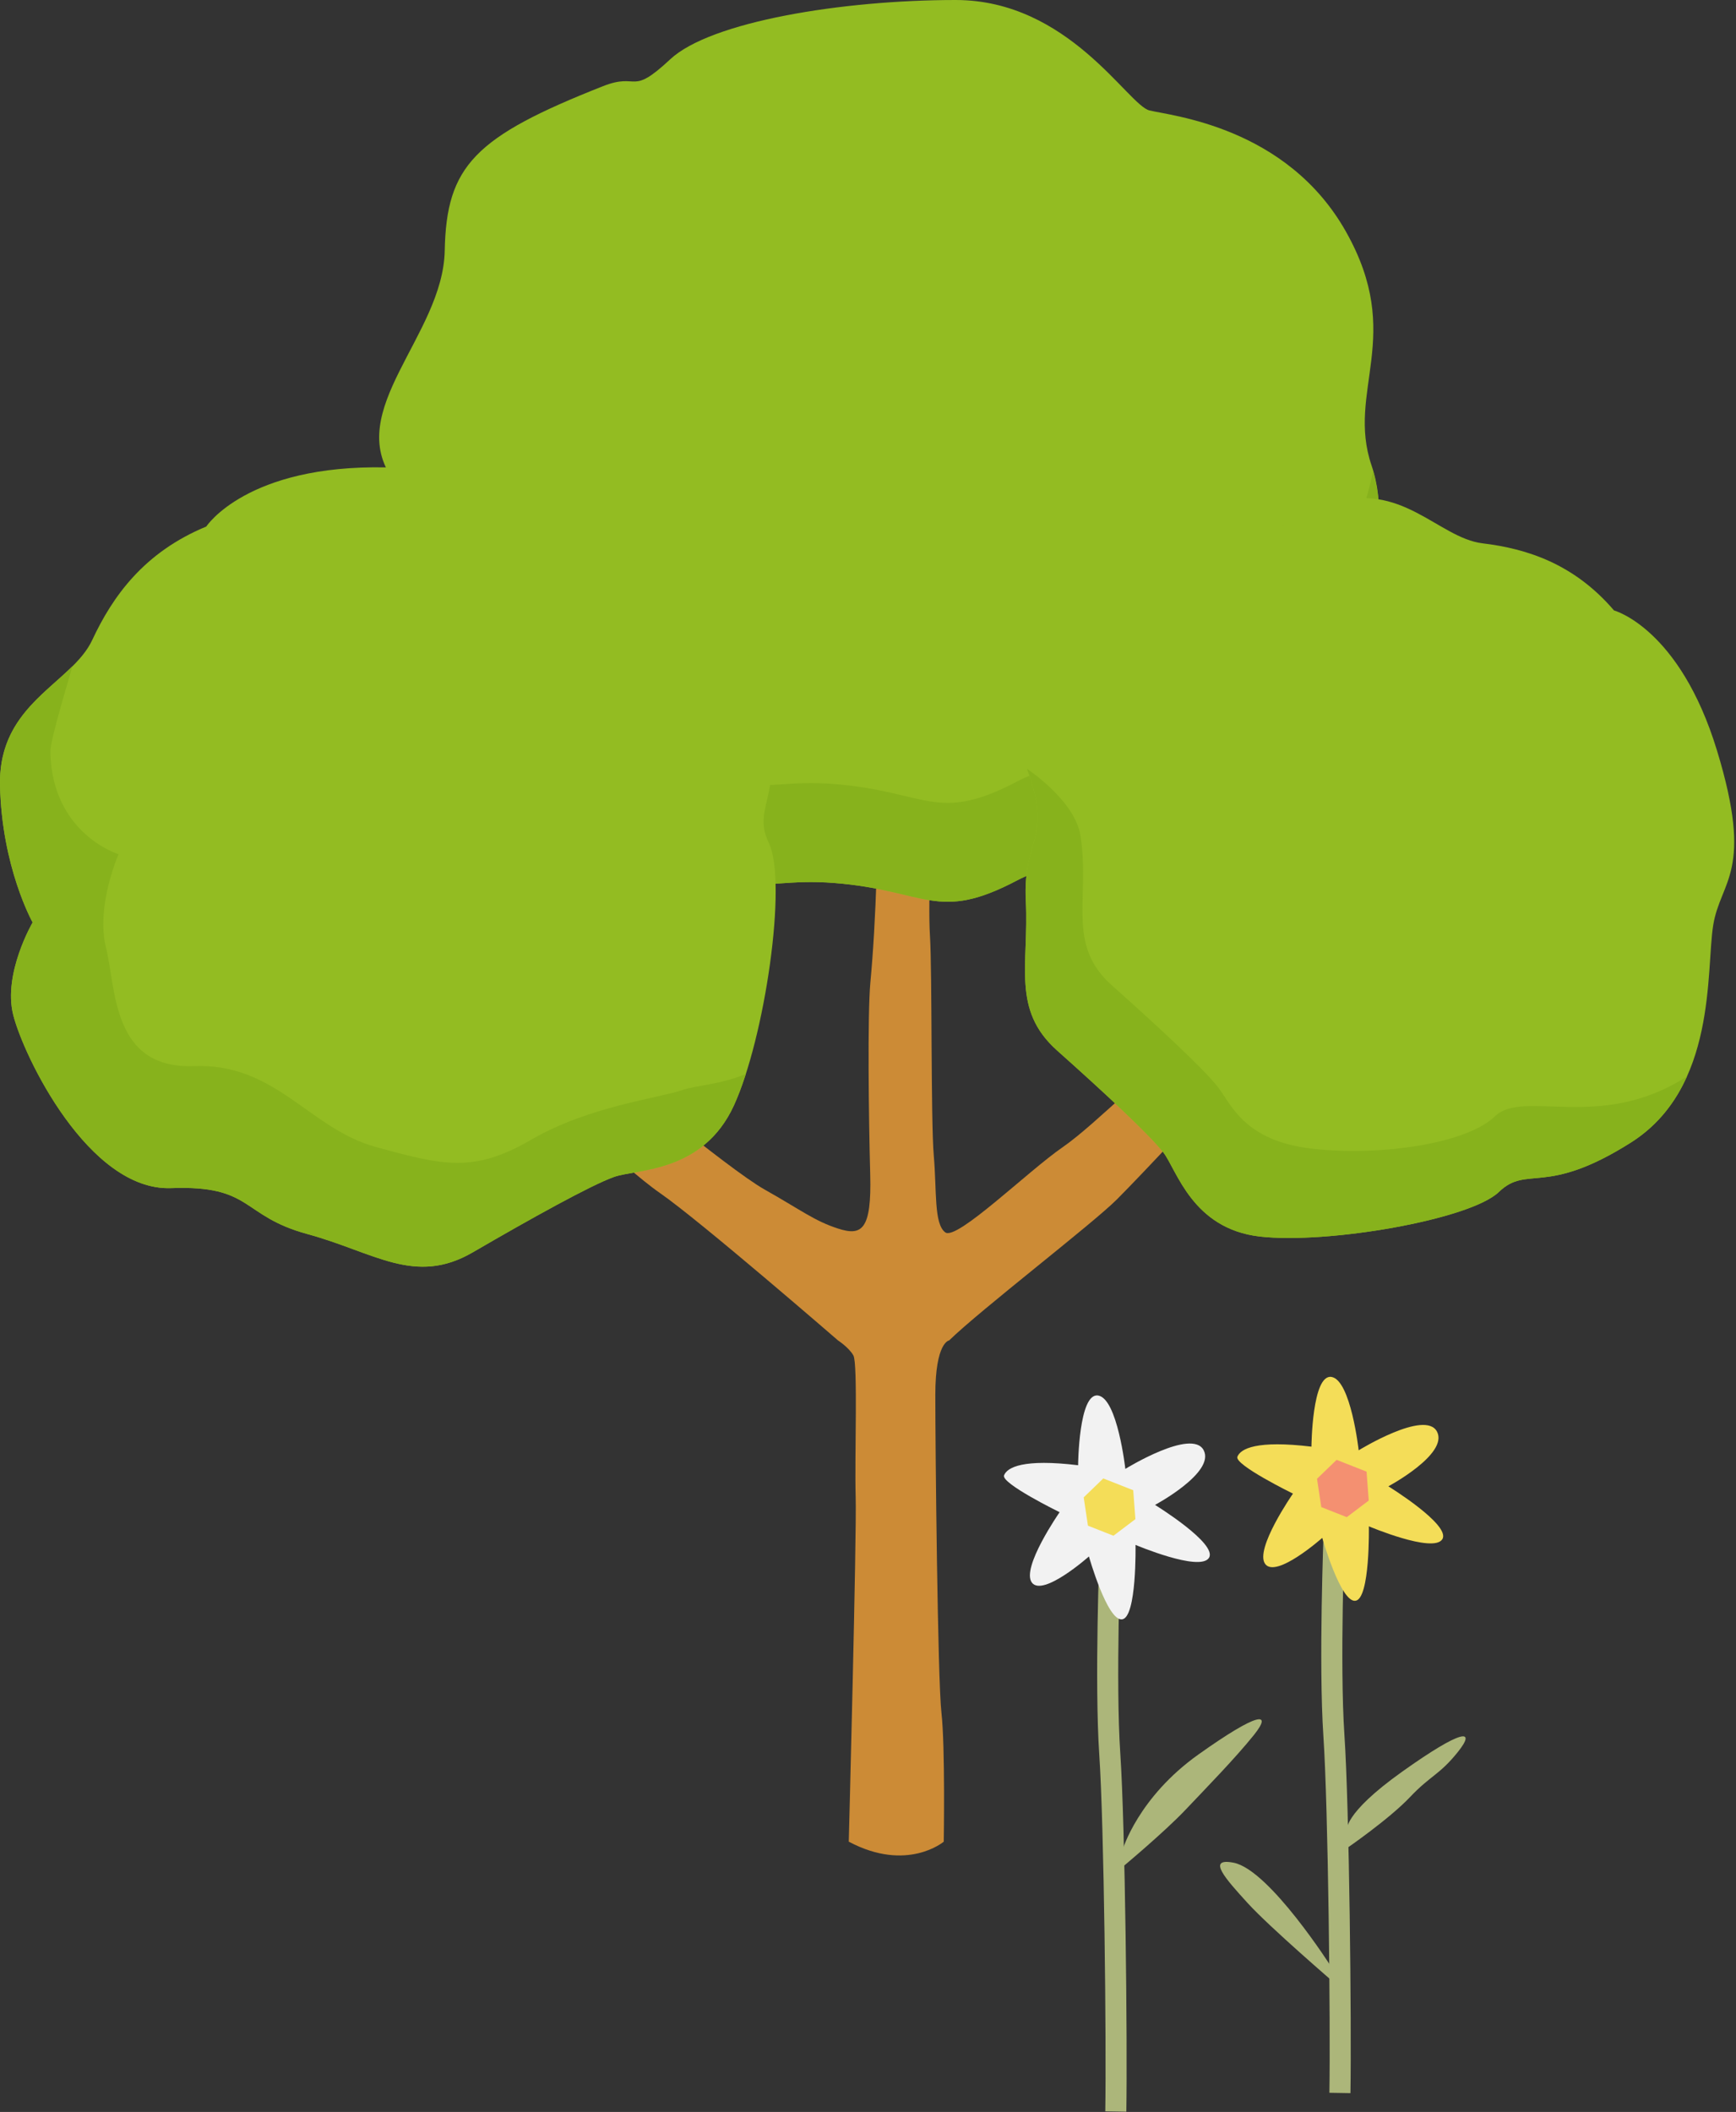
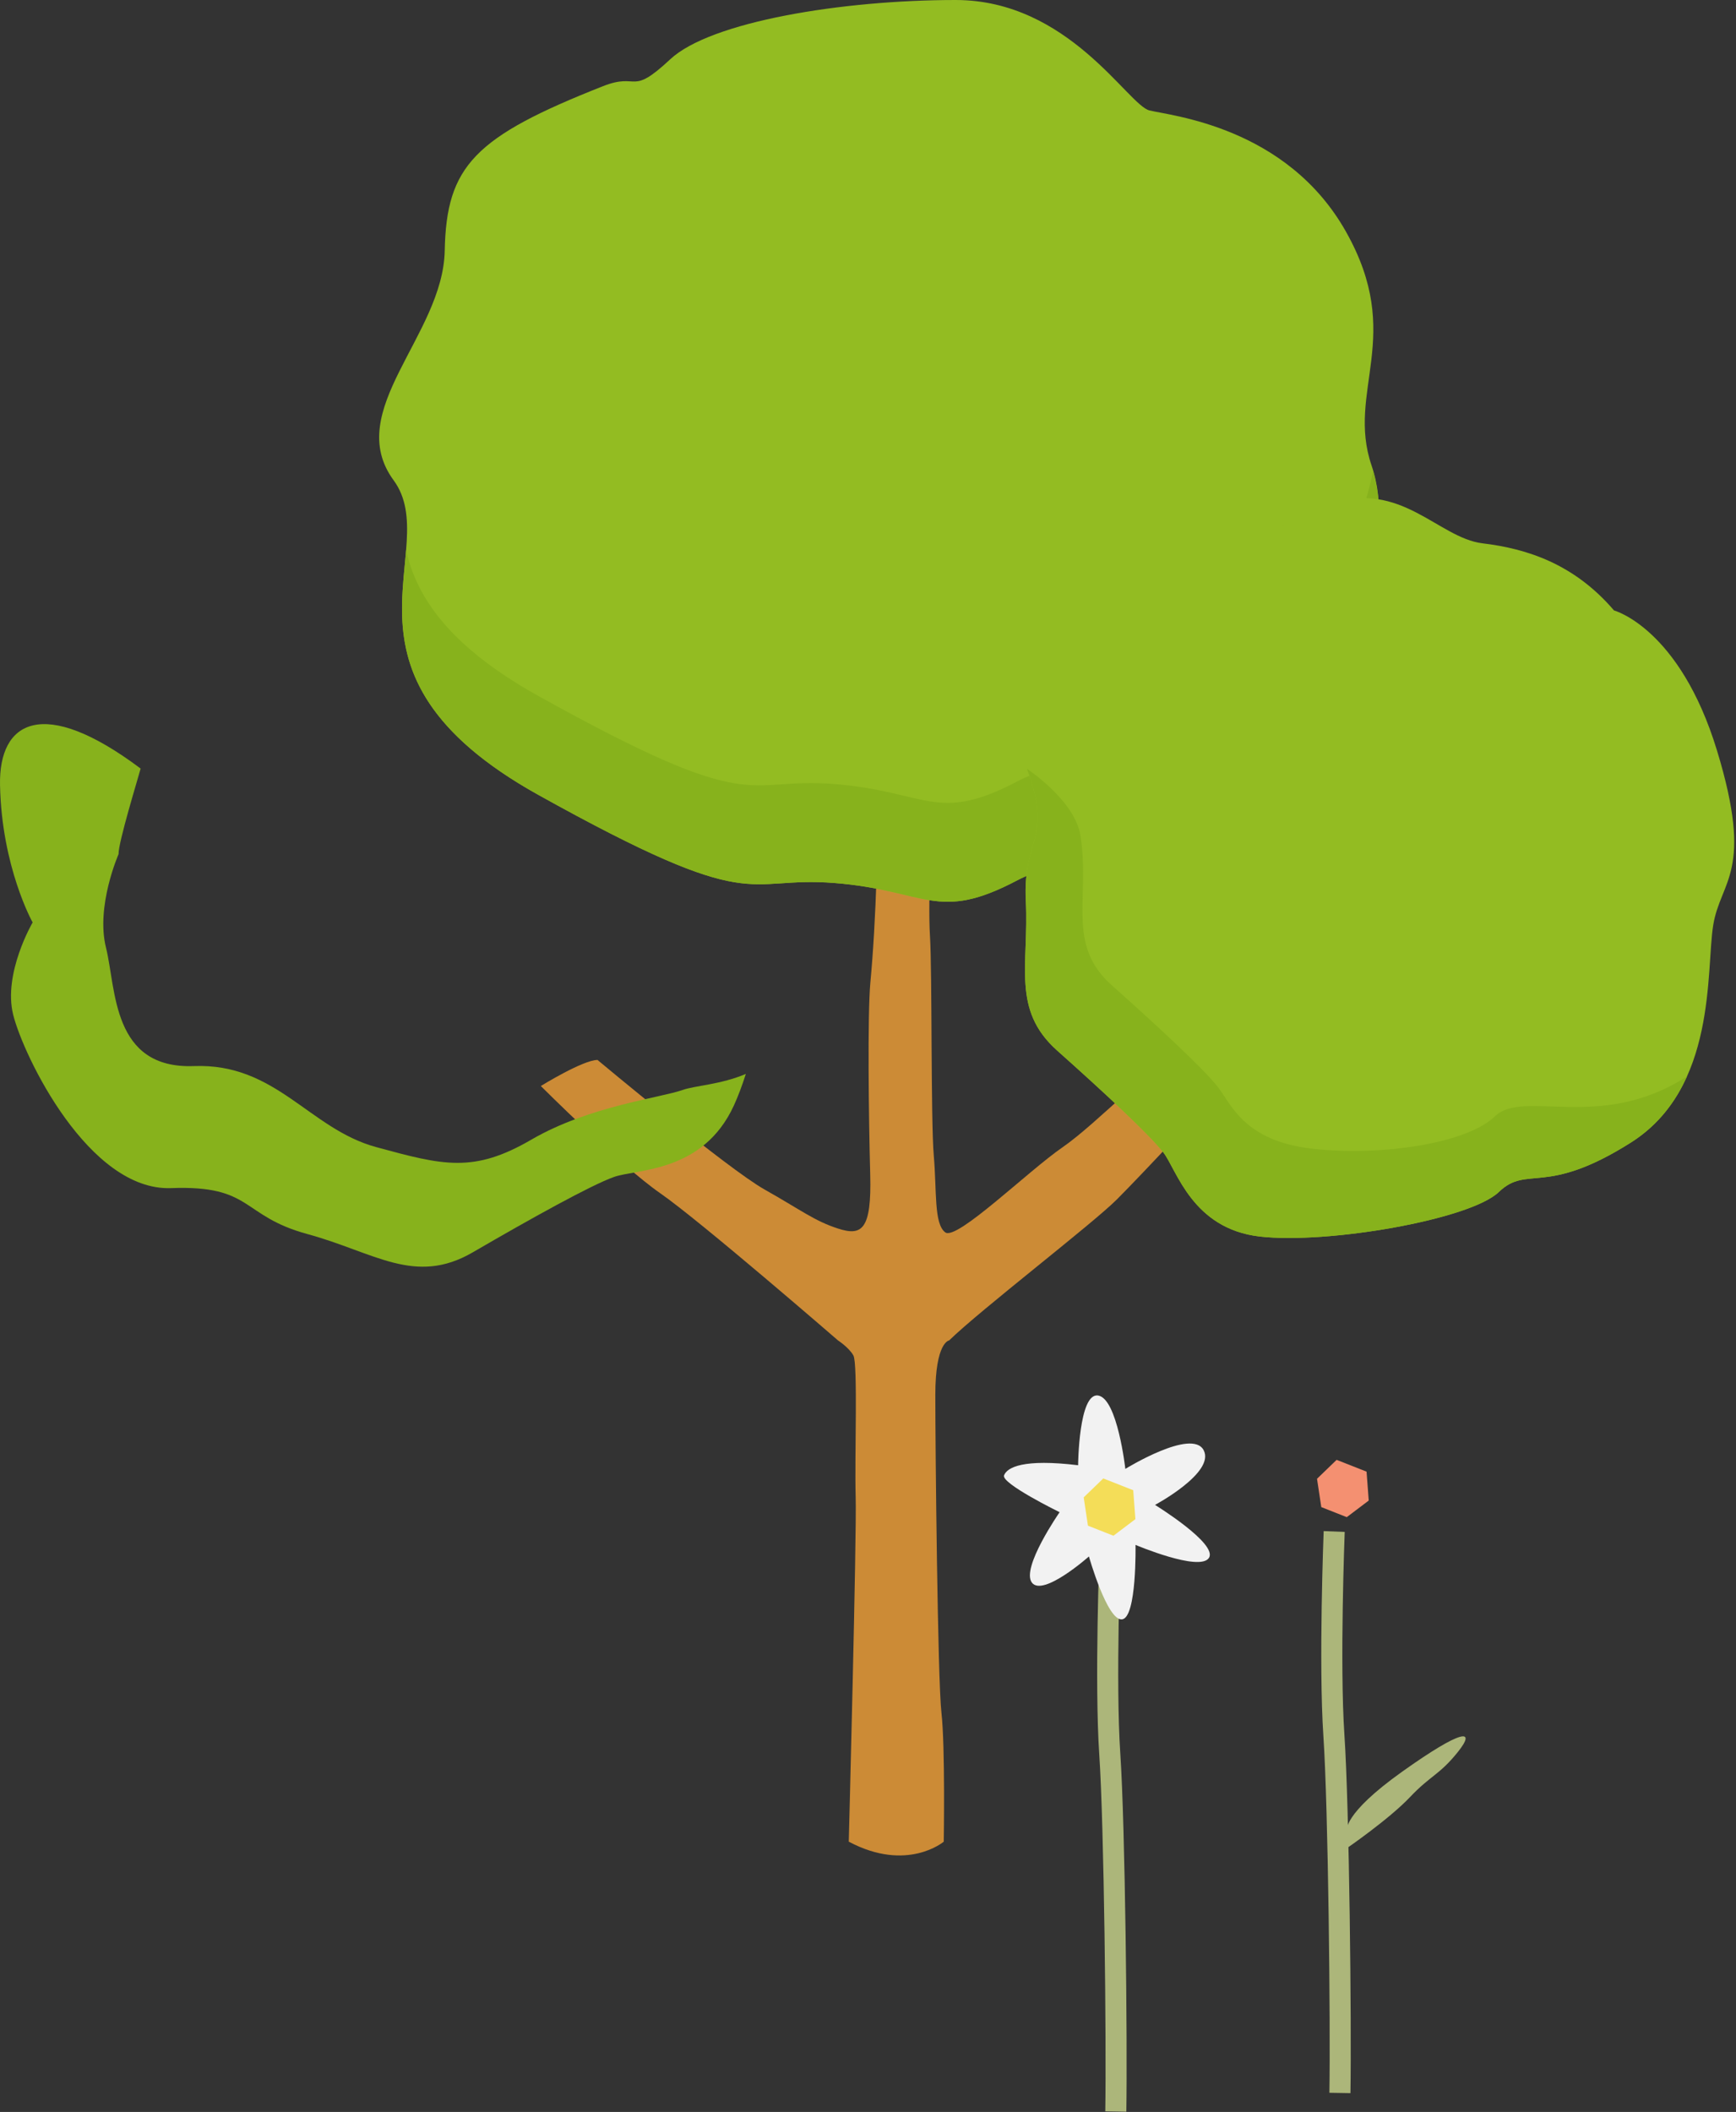
<svg xmlns="http://www.w3.org/2000/svg" version="1.1" id="tree3" x="0px" y="0px" width="213px" height="259px" viewBox="0 0 213 259" style="enable-background:new 0 0 213 259;" xml:space="preserve">
  <rect x="0" y="0" width="213" height="259" fill="#333333" stroke="none" />
  <path style="fill:none;stroke:#ACB67A;stroke-width:2.584;stroke-miterlimit:10;" d="M163.699,187.819  c0,0-0.63,16.217-0.034,25.037s0.88,35.28,0.738,43.815" />
  <path style="fill:#ACB67A;" d="M165.256,224.521c0,0-0.597-1.998,6.801-7.262c7.397-5.263,9.104-5.263,6.828-2.418  s-3.334,2.856-5.895,5.559s-7.734,6.255-7.734,6.255V224.521L165.256,224.521z" />
-   <path style="fill:#ACB67A;" d="M163.408,241.315c0,0-7.641-12.026-12.051-12.879c-3.355-0.649-1.003,1.955,1.718,4.943  s10.849,9.964,10.849,9.964L163.408,241.315z" />
-   <path style="fill:#F4DD58;" d="M160.909,177.413c-6.714-0.81-8.696,0.244-9.087,1.237s6.819,4.521,6.819,4.521  s-4.759,6.841-3.402,8.636s6.997-3.207,6.997-3.207s2.258,7.951,4.071,7.714s1.648-9.131,1.648-9.131s7.863,3.327,9.003,1.597  s-6.612-6.503-6.612-6.503s7.409-3.962,5.968-6.708c-1.441-2.746-9.61,2.292-9.61,2.292s-0.964-8.636-3.343-9  C160.981,168.497,160.909,177.413,160.909,177.413L160.909,177.413z" />
  <path style="fill:#F49071;" d="M163.998,179.031l-2.405,2.321l0.524,3.474l3.126,1.232l2.694-2.035l-0.266-3.545L163.998,179.031z" />
  <g>
    <path style="fill:#CC8B36;" d="M102.824,164.389c0,0-16.918-14.662-21.805-18.046s-14.662-13.158-14.662-13.158   s5.169-3.196,6.955-3.196c0,0,15.978,13.346,20.489,15.884c4.511,2.538,6.109,3.853,9.023,4.793s4.135,0.188,3.947-6.673   s-0.339-19.643,0.019-23.497c0.357-3.853,0.599-8.035,0.768-13.204c0.169-5.169,0.827-8.835,0.827-8.835l6.015,1.504   c0,0-0.58,10.385-0.298,14.802s0.094,22.651,0.47,26.974s0,8.365,1.41,9.399s10.151-7.519,14.38-10.433   c4.229-2.914,11.324-10.483,13.673-11.094c0,0,5.263,3.525,5.357,3.994c0.094,0.47-9.35,10.483-12.357,13.491   c-3.008,3.008-16.73,13.534-20.583,17.294c0,0-1.692,0.188-1.692,6.673s0.282,34.869,0.752,39.005   c0.47,4.135,0.282,15.79,0.282,15.79s-4.493,3.803-11.654,0c0,0,0.987-37.501,0.846-42.294s0.282-16.354-0.282-17.341   C104.139,165.235,102.824,164.389,102.824,164.389z" />
    <path style="fill:#93BC22;" d="M73.984,10.569c-15.75,6.212-19.214,9.765-19.418,20.178s-12.537,19.618-6.268,28.157   s-9.376,23.481,17.733,38.564s24.969,9.911,36.357,10.819c11.388,0.909,12.55,4.885,22.459-0.343   c9.908-5.228,20.477,5.01,31.046-10.843s15.551-30.779,12.399-39.995s4.114-15.822-3.152-28.702   c-7.266-12.881-21.468-14.202-24.11-14.862S131.122,0,117.25,0S87.195,2.642,82.241,7.266S78.426,8.817,73.984,10.569z" />
    <g>
      <path style="fill:#87B21C;" d="M155.892,84.969c-10.569,15.853-21.138,5.615-31.046,10.843c-9.908,5.228-11.07,1.252-22.459,0.343    c-11.388-0.909-9.248,4.263-36.357-10.819c-11.003-6.122-14.962-12.22-16.203-17.876c-0.674,8.374-3.304,19.155,16.203,30.008    c27.109,15.083,24.969,9.91,36.357,10.819s12.551,4.885,22.459-0.343s20.477,5.01,31.046-10.843    c10.323-15.484,15.294-30.069,12.584-39.327C166.813,65.734,162.424,75.172,155.892,84.969z" />
    </g>
-     <path style="fill:#93BC22;" d="M25.307,64.574c-7.596,3.138-11.465,8.502-13.989,13.912C8.793,83.895-0.199,86.207,0.003,96.28   s4.001,16.844,4.001,16.844s-3.652,6.243-2.387,11.32s9.281,21.642,19.375,21.262s8.511,3.399,16.734,5.638   s13.177,6.367,20.278,2.239s14.532-8.257,17.339-9.248c2.807-0.991,10.899-0.495,14.697-8.752s6.605-27.413,4.294-32.202   s2.554-5.615-0.787-18.826c-3.341-13.21-18.699-16.678-24.148-19.485c-5.45-2.807-4.969-7.41-22.053-7.751   C30.261,56.978,25.307,64.574,25.307,64.574z" />
    <g>
-       <path style="fill:#87B21C;" d="M83.767,133.666c-2.807,0.991-11.481,1.973-18.581,6.101c-7.101,4.129-10.813,3.147-19.036,0.908    s-12.264-10.315-22.358-9.935s-9.524-9.455-10.789-14.532c-1.265-5.077,1.541-11.45,1.541-11.45s-8.164-2.477-8.367-12.55    c-0.029-1.46,2.402-9.337,2.711-10.504C5.29,85.276-0.155,88.411,0.003,96.28c0.203,10.073,4.001,16.844,4.001,16.844    s-3.652,6.243-2.387,11.32s9.281,21.642,19.375,21.262s8.51,3.399,16.734,5.638c8.223,2.239,13.177,6.367,20.278,2.239    s14.532-8.257,17.339-9.248c2.807-0.991,10.899-0.495,14.697-8.752c0.512-1.114,1.006-2.43,1.472-3.879    C88.395,133.018,85.296,133.126,83.767,133.666z" />
+       <path style="fill:#87B21C;" d="M83.767,133.666c-2.807,0.991-11.481,1.973-18.581,6.101c-7.101,4.129-10.813,3.147-19.036,0.908    s-12.264-10.315-22.358-9.935s-9.524-9.455-10.789-14.532c-1.265-5.077,1.541-11.45,1.541-11.45c-0.029-1.46,2.402-9.337,2.711-10.504C5.29,85.276-0.155,88.411,0.003,96.28c0.203,10.073,4.001,16.844,4.001,16.844    s-3.652,6.243-2.387,11.32s9.281,21.642,19.375,21.262s8.51,3.399,16.734,5.638c8.223,2.239,13.177,6.367,20.278,2.239    s14.532-8.257,17.339-9.248c2.807-0.991,10.899-0.495,14.697-8.752c0.512-1.114,1.006-2.43,1.472-3.879    C88.395,133.018,85.296,133.126,83.767,133.666z" />
    </g>
    <path style="fill:#93BC22;" d="M198.034,74.863c-4.909-5.732-10.696-7.575-16.138-8.232c-5.442-0.657-10.029-7.844-18.762-4.788   c-8.732,3.056-13.555,8.305-13.555,8.305s-6.491-1.403-10.56,1.152s-16.233,14.283-13.017,22.983s-0.534,8.398-0.138,16.214   s-1.791,13.319,3.841,18.335s11.358,10.322,13.025,12.488c1.667,2.167,3.547,9.369,11.838,10.324s25.809-2.07,29.327-5.456   c3.518-3.386,5.629,0.624,16.203-6.067s9.211-21.084,10.103-26.641c0.892-5.558,5.046-6.453,0.461-21.459   C206.078,77.015,198.034,74.863,198.034,74.863L198.034,74.863z" />
    <path style="fill:#87B21C;enable-background:new    ;" d="M126.002,94.283c3.216,8.7-0.534,8.398-0.138,16.214   c0.396,7.816-1.791,13.318,3.841,18.335c5.632,5.017,11.358,10.322,13.025,12.488c1.667,2.167,3.547,9.369,11.838,10.324   s25.809-2.07,29.327-5.456s5.629,0.624,16.203-6.067c3.338-2.113,5.485-4.994,6.89-8.121c-0.062,0.04-0.119,0.084-0.182,0.123   c-10.573,6.691-19.865,1.395-23.383,4.781c-3.518,3.386-14.168,4.918-22.459,3.963s-9.859-5.379-11.526-7.546   s-7.393-7.472-13.025-12.488c-5.632-5.017-2.646-10.601-3.841-18.335C131.901,98.152,126.002,94.283,126.002,94.283L126.002,94.283   z" />
  </g>
  <g>
    <path style="fill:none;stroke:#ACB67A;stroke-width:2.584;stroke-miterlimit:10;" d="M136.201,190.097   c0,0-0.63,16.217-0.034,25.037s0.88,35.28,0.738,43.815" />
-     <path style="fill:#ACB67A;" d="M137.758,226.8c0,0,1.886-6.374,9.284-11.637c7.397-5.263,9.104-5.263,6.828-2.418   s-5.87,6.516-8.43,9.219c-2.561,2.703-7.682,6.971-7.682,6.971V226.8z" />
    <path style="fill:#F2F2F2;" d="M132.279,179.692c-6.714-0.81-8.696,0.244-9.087,1.237s6.819,4.521,6.819,4.521   s-4.759,6.841-3.402,8.636c1.357,1.796,6.997-3.207,6.997-3.207s2.258,7.951,4.071,7.714c1.813-0.236,1.648-9.131,1.648-9.131   s7.863,3.327,9.003,1.597s-6.612-6.503-6.612-6.503s7.409-3.962,5.968-6.708s-9.61,2.292-9.61,2.292s-0.964-8.636-3.343-9   C132.351,170.776,132.279,179.692,132.279,179.692z" />
    <path style="fill:#F4DD58;" d="M135.369,181.31l-2.405,2.321l0.523,3.474l3.127,1.232l2.694-2.035l-0.266-3.545L135.369,181.31z" />
  </g>
</svg>